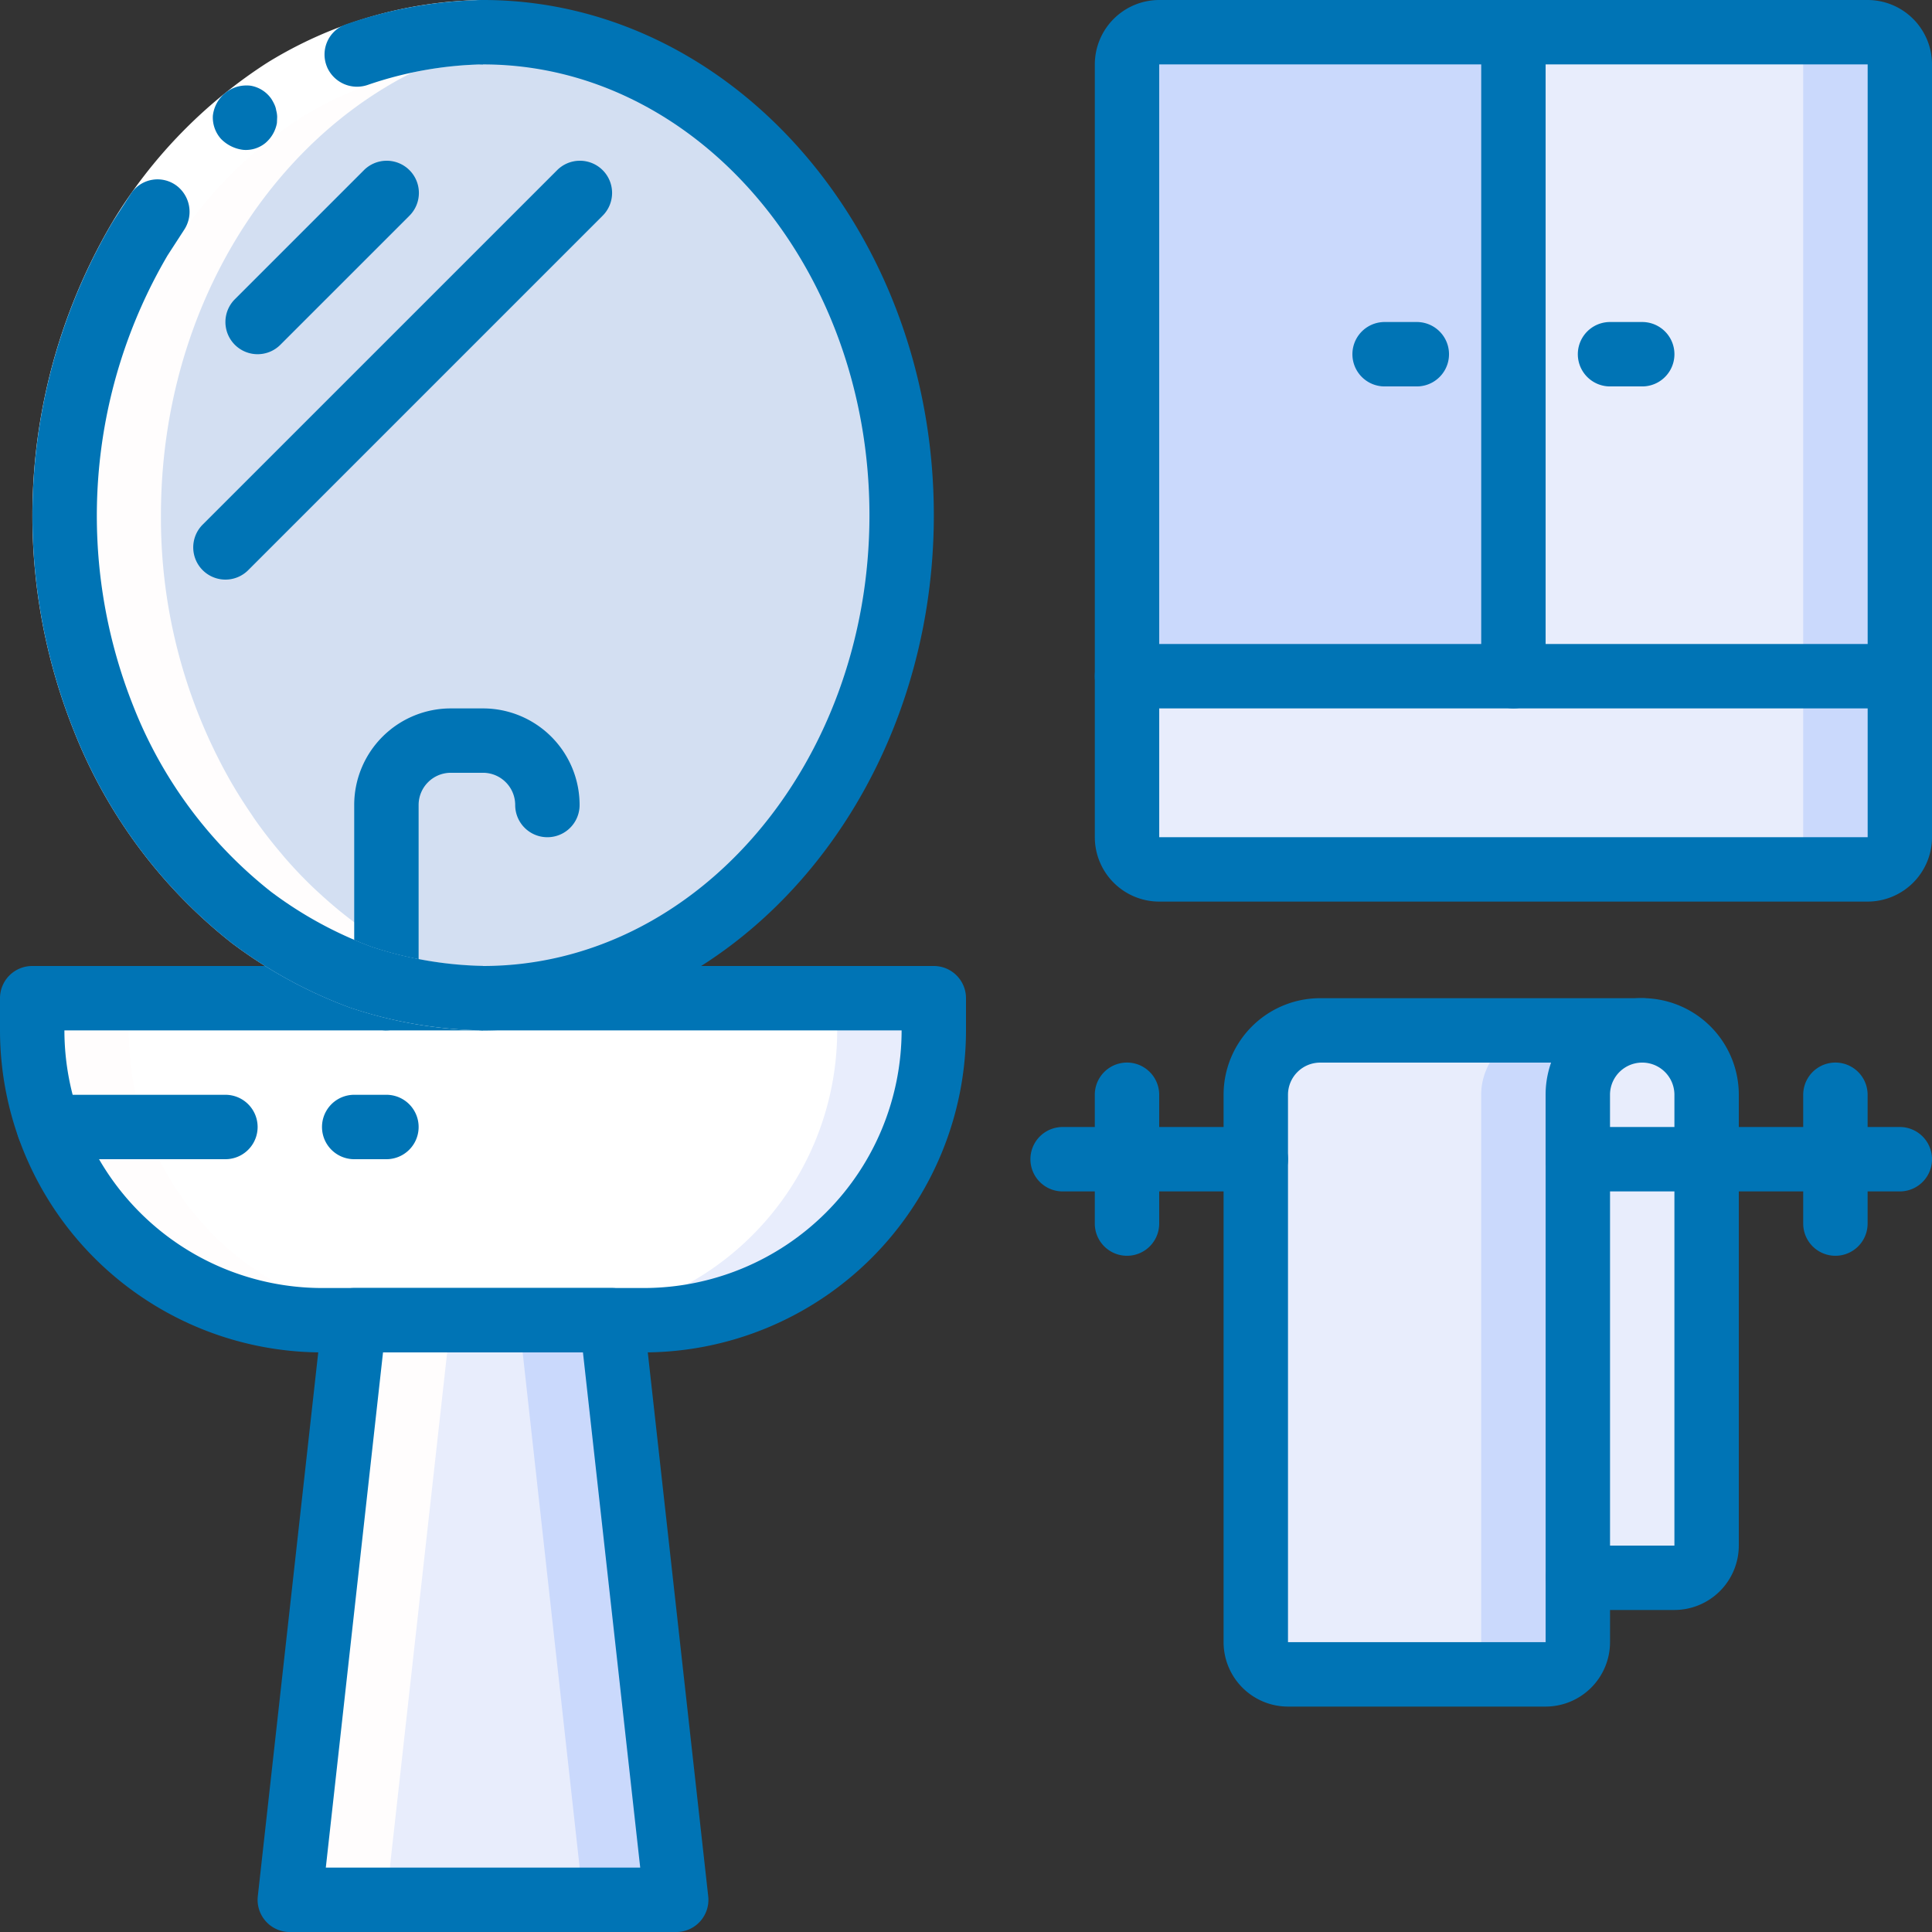
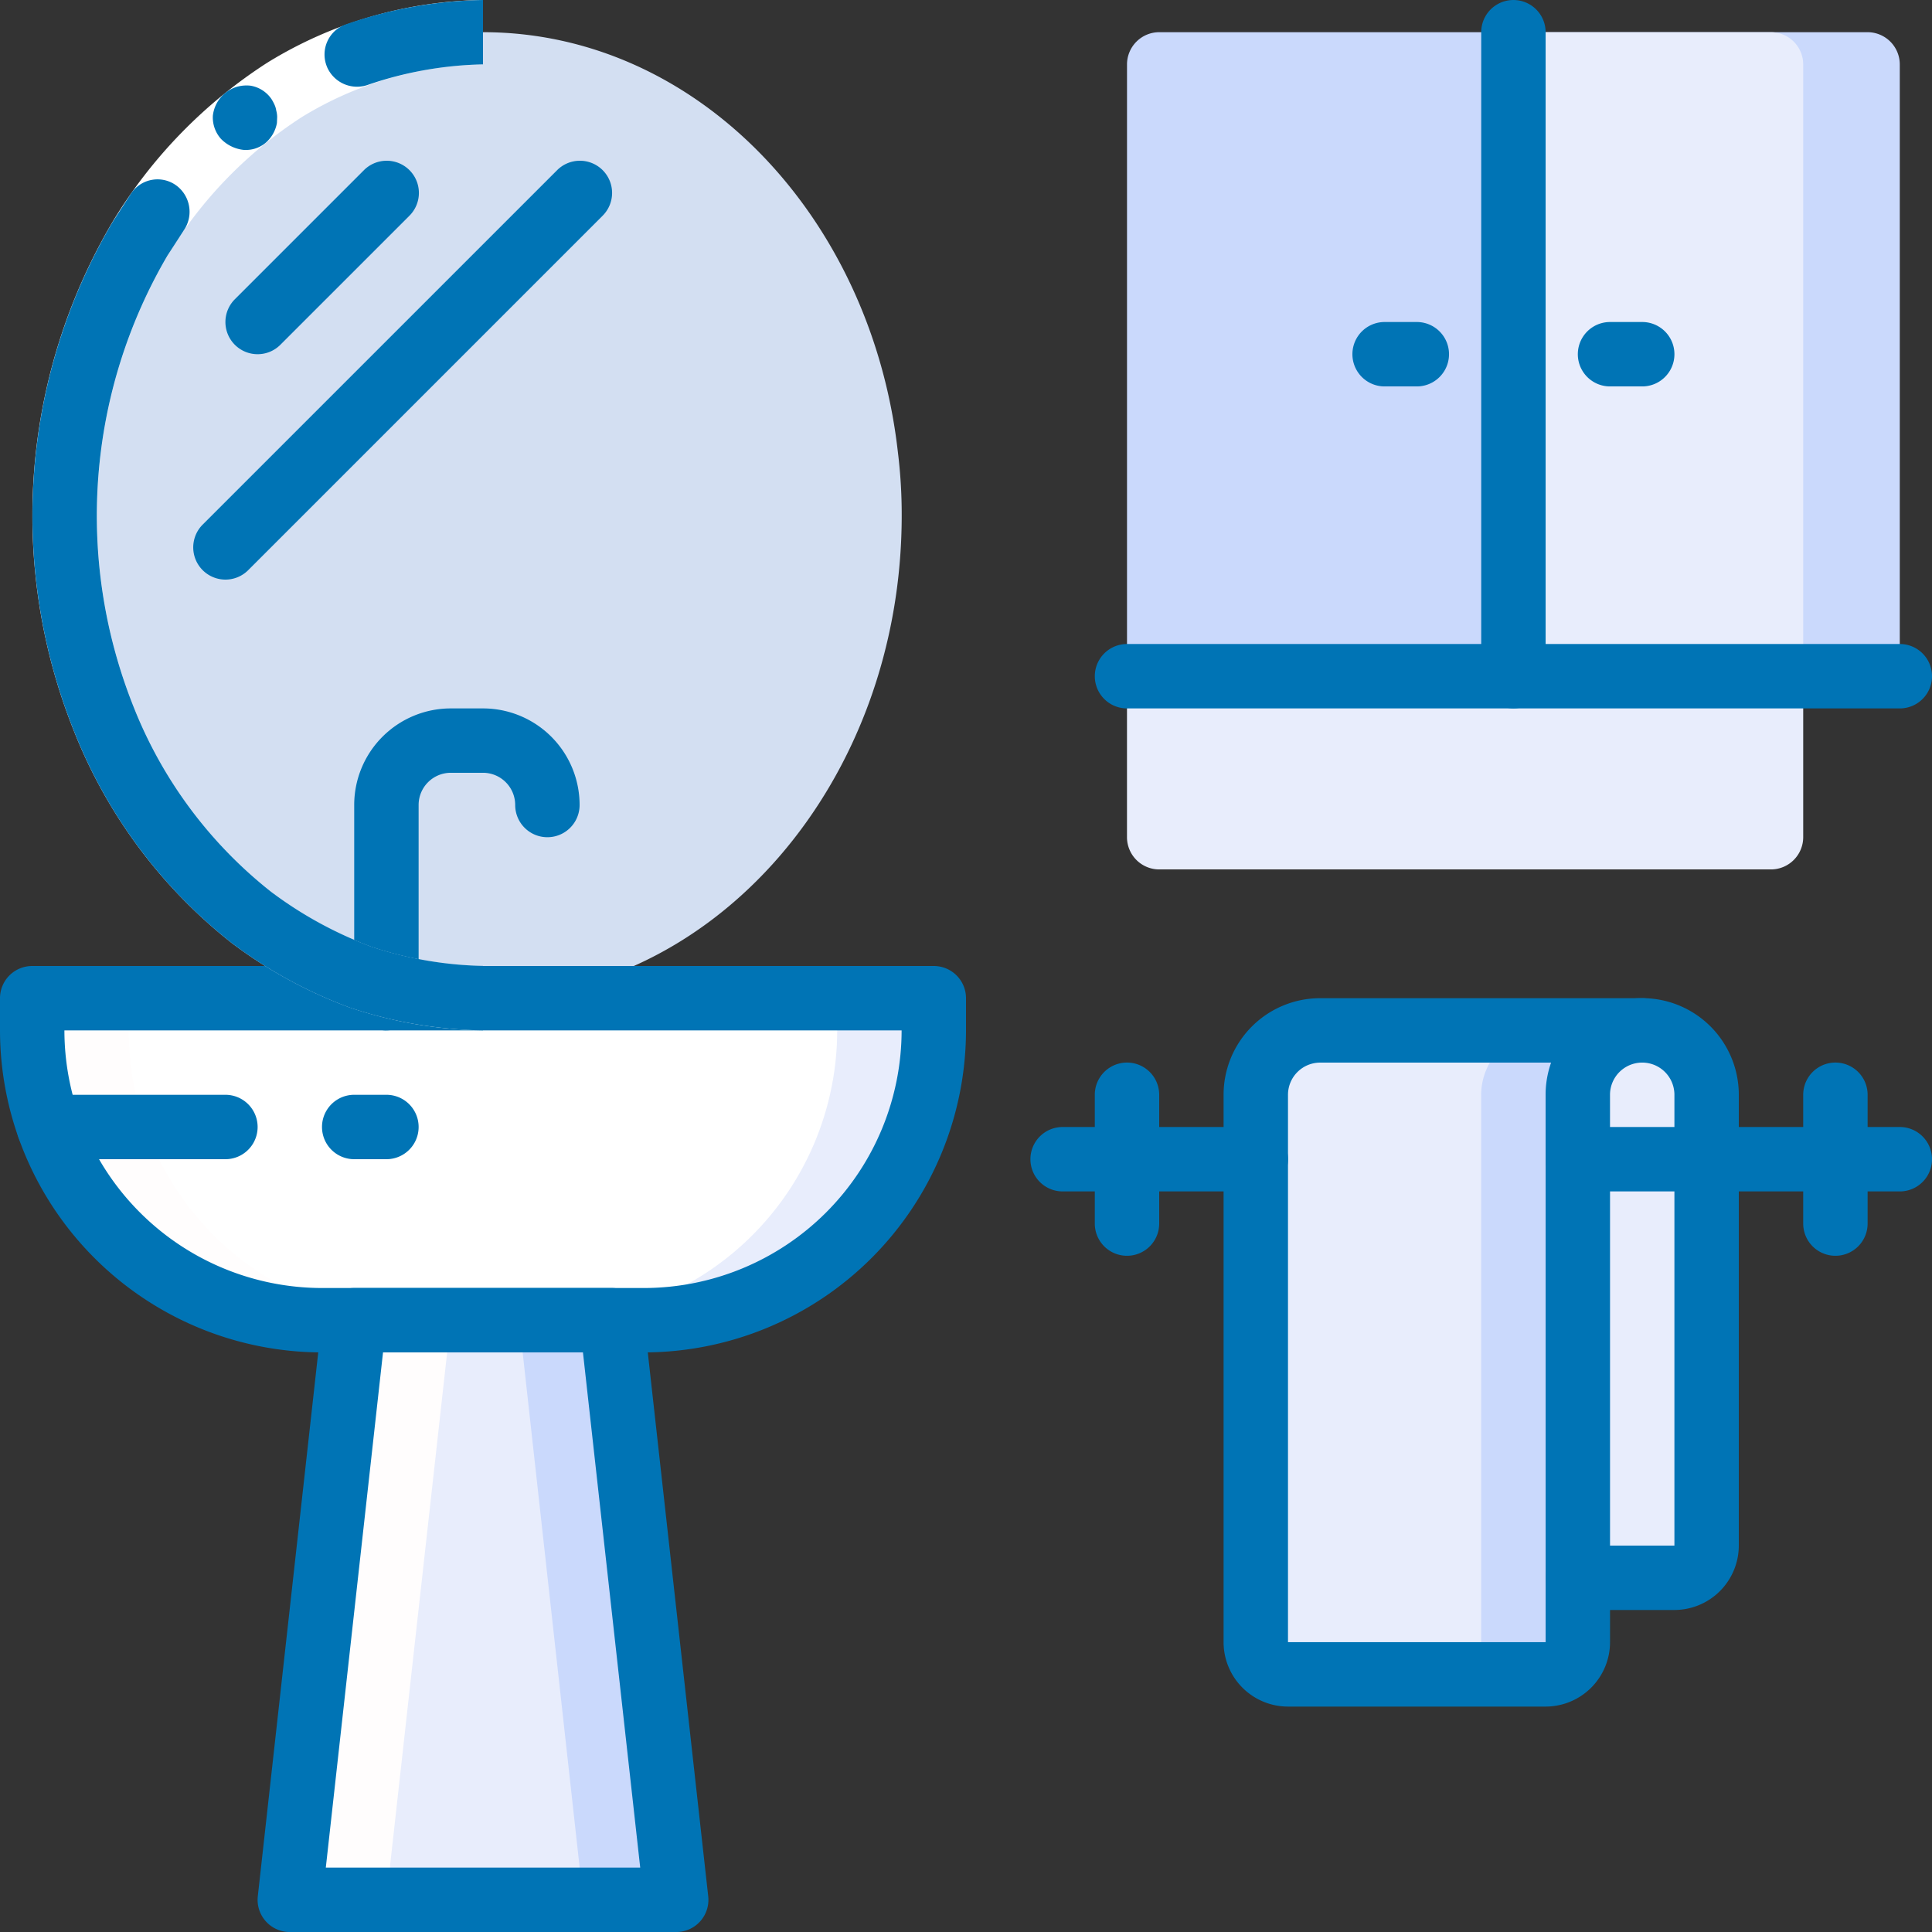
<svg xmlns="http://www.w3.org/2000/svg" width="80" height="80" viewBox="0 0 80 80">
  <rect x="0" y="0" width="80" height="80" fill="#333333" stroke="none" />
  <defs>
    <linearGradient id="a" x1="-0.076" y1="-0.033" x2="-0.073" y2="-0.03" gradientUnits="objectBoundingBox">
      <stop offset="0" stop-color="#d3dff2" />
      <stop offset="0.172" stop-color="#d3dff2" />
      <stop offset="0.2" stop-color="#d3dff2" />
      <stop offset="0.2" stop-color="#dae2f2" />
      <stop offset="0.201" stop-color="#ebeaf2" />
      <stop offset="0.201" stop-color="#f6eff2" />
      <stop offset="0.202" stop-color="#fdf2f2" />
      <stop offset="0.205" stop-color="#fff3f2" />
      <stop offset="0.252" stop-color="#fff3f2" />
      <stop offset="0.26" stop-color="#fff3f2" />
      <stop offset="0.26" stop-color="#d3dff2" />
      <stop offset="0.397" stop-color="#d3dff2" />
      <stop offset="0.42" stop-color="#d3dff2" />
      <stop offset="0.42" stop-color="#dae2f2" />
      <stop offset="0.421" stop-color="#ebeaf2" />
      <stop offset="0.421" stop-color="#f6eff2" />
      <stop offset="0.422" stop-color="#fdf2f2" />
      <stop offset="0.425" stop-color="#fff3f2" />
      <stop offset="0.489" stop-color="#fff3f2" />
      <stop offset="0.5" stop-color="#fff3f2" />
      <stop offset="0.5" stop-color="#f8f0f2" />
      <stop offset="0.5" stop-color="#e7e8f2" />
      <stop offset="0.5" stop-color="#dce3f2" />
      <stop offset="0.501" stop-color="#d5e0f2" />
      <stop offset="0.501" stop-color="#d3dff2" />
      <stop offset="0.706" stop-color="#d3dff2" />
      <stop offset="0.74" stop-color="#d3dff2" />
      <stop offset="0.741" stop-color="#fff3f2" />
      <stop offset="0.835" stop-color="#fff3f2" />
      <stop offset="0.85" stop-color="#fff3f2" />
      <stop offset="0.851" stop-color="#d3dff2" />
    </linearGradient>
  </defs>
  <path d="M34.4,8.533a12.638,12.638,0,0,0-2.014.146c-8.627,1.133-15.32,9.6-15.32,19.854a22.057,22.057,0,0,0,2.72,10.72c.315.576.661,1.125,1.025,1.66.043.063.084.128.128.191.351.5.726.981,1.117,1.442.067.079.133.158.2.236q.587.667,1.226,1.27c.076.071.154.14.231.21a17.607,17.607,0,0,0,1.36,1.125c.059.043.12.082.178.125q.686.493,1.417.917c.059.034.116.073.176.106a16.2,16.2,0,0,0,1.553.756c.1.042.2.087.3.127a15.486,15.486,0,0,0,1.614.547c.1.027.2.053.3.079a15.094,15.094,0,0,0,1.747.347c.02,0,.039.009.059.012.161.023.326.033.488.05.137.013.273.032.41.042q.542.04,1.088.041c9.573,0,17.333-8.96,17.333-20a21.113,21.113,0,0,0-.16-2.627C50.465,16.107,43.2,8.533,34.4,8.533Zm0,0" transform="translate(-14.398 -7.2)" fill="url(#a)" />
  <path d="M423.466,275.733V294.4a1.336,1.336,0,0,1-1.333,1.333h-4v-20a2.667,2.667,0,0,1,5.333,0Zm0,0" transform="translate(-352.8 -230.4)" fill="#e8edfc" />
  <path d="M93.466,372.387a1.341,1.341,0,0,1-1.333,1.479H79.119a1.341,1.341,0,0,1-1.333-1.479l2.507-22.52H90.959Zm0,0" transform="translate(-65.626 -295.2)" fill="#cad9fc" />
  <path d="M89.613,372.387a1.324,1.324,0,0,1-1.32,1.479H79.119a1.341,1.341,0,0,1-1.333-1.479l2.507-22.52h6.827Zm0,0" transform="translate(-65.626 -295.2)" fill="#e8edfc" />
  <path d="M348.8,273.066a2.674,2.674,0,0,0-2.667,2.667V298.4a1.337,1.337,0,0,1-1.333,1.334H334.134A1.337,1.337,0,0,1,332.8,298.4V275.733a2.674,2.674,0,0,1,2.667-2.667Zm0,0" transform="translate(-280.801 -230.4)" fill="#cad9fc" />
  <path d="M344.8,273.066a2.674,2.674,0,0,0-2.667,2.667V298.4a1.338,1.338,0,0,1-1.334,1.334h-6.667A1.337,1.337,0,0,1,332.8,298.4V275.733a2.674,2.674,0,0,1,2.667-2.667Zm0,0" transform="translate(-280.801 -230.4)" fill="#e8edfc" />
  <path d="M417.066,9.868V35.2h-16V8.535h14.667A1.336,1.336,0,0,1,417.066,9.868Zm0,0" transform="translate(-338.4 -7.202)" fill="#cad9fc" />
  <path d="M413.067,9.868V35.2h-12V8.535h10.667A1.337,1.337,0,0,1,413.067,9.868Zm0,0" transform="translate(-338.4 -7.202)" fill="#e8edfc" />
  <path d="M314.668,8.535V35.2h-16V9.868A1.336,1.336,0,0,1,300,8.535Zm0,0" transform="translate(-252.001 -7.202)" fill="#cad9fc" />
-   <path d="M330.667,179.2v6.667a1.336,1.336,0,0,1-1.333,1.333H300a1.336,1.336,0,0,1-1.333-1.333V179.2Zm0,0" transform="translate(-252.001 -151.199)" fill="#cad9fc" />
  <path d="M326.668,179.2v6.667a1.337,1.337,0,0,1-1.334,1.333H300a1.336,1.336,0,0,1-1.333-1.333V179.2Zm0,0" transform="translate(-252.001 -151.199)" fill="#e8edfc" />
  <path d="M45.868,264.535v1.333a12,12,0,0,1-12,12H20.535A12,12,0,0,1,9.788,271.2a11.4,11.4,0,0,1-.947-2.6,12.327,12.327,0,0,1-.306-2.733v-1.333Zm0,0" transform="translate(-7.202 -223.202)" fill="#e8edfc" />
  <path d="M41.868,264.535v1.333a12,12,0,0,1-12,12H20.535A12,12,0,0,1,9.788,271.2a11.4,11.4,0,0,1-.947-2.6,12.327,12.327,0,0,1-.306-2.733v-1.333Zm0,0" transform="translate(-7.202 -223.202)" fill="#fff" />
  <path d="M9.788,271.2a12,12,0,0,0,10.746,6.667h1.334l-2.507,22.52a1.341,1.341,0,0,0,1.333,1.479h4a1.341,1.341,0,0,1-1.333-1.479l2.506-22.52H24.535A12,12,0,0,1,13.788,271.2a11.4,11.4,0,0,1-.947-2.6,12.328,12.328,0,0,1-.307-2.733v-1.333h-4v1.333a12.327,12.327,0,0,0,.306,2.733A11.4,11.4,0,0,0,9.788,271.2Zm0,0" transform="translate(-7.202 -223.202)" fill="#fffdfd" />
-   <path d="M34.4,48.533a15.239,15.239,0,0,0,1.98-.14l-.026,0a15.224,15.224,0,0,1-1.747-.347q-.148-.038-.3-.079a15.487,15.487,0,0,1-1.614-.547c-.1-.04-.2-.084-.3-.127a16.047,16.047,0,0,1-1.553-.755c-.06-.034-.117-.072-.176-.106q-.731-.423-1.417-.917c-.059-.042-.12-.081-.178-.124q-.708-.528-1.36-1.125c-.077-.071-.155-.139-.231-.211q-.64-.6-1.226-1.27c-.068-.078-.135-.156-.2-.236-.391-.46-.766-.939-1.117-1.442-.044-.063-.085-.128-.128-.191-.363-.533-.71-1.084-1.025-1.66a22.05,22.05,0,0,1-2.72-10.72c0-10.254,6.693-18.72,15.32-19.854h.005A15,15,0,0,0,34.4,8.533a12.638,12.638,0,0,0-2.014.146c-8.627,1.133-15.32,9.6-15.32,19.854a22.057,22.057,0,0,0,2.72,10.72c.315.576.661,1.125,1.025,1.66.043.063.084.128.128.191.351.5.726.981,1.117,1.442.067.079.133.158.2.236q.587.667,1.226,1.27c.076.071.154.14.231.21a17.607,17.607,0,0,0,1.36,1.125c.059.043.12.082.178.125q.686.493,1.417.917c.059.034.116.073.176.106a16.2,16.2,0,0,0,1.553.756c.1.042.2.087.3.127a15.486,15.486,0,0,0,1.614.547c.1.027.2.053.3.079a15.094,15.094,0,0,0,1.747.347c.02,0,.039.009.059.012.161.023.326.033.488.05.137.013.273.032.41.042C33.672,48.518,34.035,48.533,34.4,48.533Zm0,0" transform="translate(-14.398 -7.2)" fill="#fffdfd" />
  <path d="M26.667,272H13.333A13.348,13.348,0,0,1,0,258.667v-1.333A1.333,1.333,0,0,1,1.334,256H38.666A1.333,1.333,0,0,1,40,257.334v1.333A13.348,13.348,0,0,1,26.667,272Zm-24-13.333a10.679,10.679,0,0,0,10.667,10.667H26.667a10.679,10.679,0,0,0,10.667-10.667Zm0,0" transform="translate(0 -216)" fill="#0074b5" />
  <path d="M13.078,292.8H5.771a1.333,1.333,0,0,1,0-2.667h7.307a1.333,1.333,0,0,1,0,2.667Zm0,0" transform="translate(-3.744 -244.8)" fill="#0074b5" />
  <path d="M88,292.8H86.666a1.333,1.333,0,1,1,0-2.667H88a1.333,1.333,0,1,1,0,2.667Zm0,0" transform="translate(-71.999 -244.8)" fill="#0074b5" />
  <path d="M85.6,368h-16a1.333,1.333,0,0,1-1.326-1.48l2.667-24a1.334,1.334,0,0,1,1.326-1.187H82.932a1.334,1.334,0,0,1,1.326,1.187l2.667,24A1.333,1.333,0,0,1,85.6,368Zm-14.51-2.667H84.109L81.738,344H73.459Zm0,0" transform="translate(-57.599 -287.999)" fill="#0074b5" />
  <path d="M95.2,201.068a1.333,1.333,0,0,1-1.333-1.333v-8a4,4,0,0,1,4-4H99.2a4,4,0,0,1,4,4,1.333,1.333,0,1,1-2.667,0A1.335,1.335,0,0,0,99.2,190.4H97.867a1.334,1.334,0,0,0-1.333,1.333v8a1.334,1.334,0,0,1-1.334,1.333Zm0,0" transform="translate(-79.2 -158.401)" fill="#0074b5" />
  <path d="M27.258,2.667a14.739,14.739,0,0,0-7.513,2.188A17.7,17.7,0,0,0,14.2,10.576a21.313,21.313,0,0,0-1.4,18.711,18.31,18.31,0,0,0,5.676,7.643,16.464,16.464,0,0,0,4.15,2.272,15.573,15.573,0,0,0,4.63.8v2.667a18.209,18.209,0,0,1-5.517-.951,19.109,19.109,0,0,1-4.888-2.672,20.978,20.978,0,0,1-6.523-8.755,23.961,23.961,0,0,1,1.588-21.1,20.357,20.357,0,0,1,6.418-6.6A17.417,17.417,0,0,1,27.258,0Zm0,0" transform="translate(-7.258)" fill="#fff" />
  <g transform="translate(1.345)">
    <path d="M86.108,2.781a1.352,1.352,0,0,0,1.685.734,15.566,15.566,0,0,1,4.77-.849V0a18.186,18.186,0,0,0-5.682,1.01,1.324,1.324,0,0,0-.772,1.771Zm0,0" transform="translate(-73.908)" fill="#0074b5" />
    <path d="M27.261,82.771V80.1a15.581,15.581,0,0,1-4.63-.8,16.45,16.45,0,0,1-4.15-2.272A18.311,18.311,0,0,1,12.8,69.39a21.313,21.313,0,0,1,1.4-18.711l.677-1.045a1.356,1.356,0,0,0-.28-1.823,1.319,1.319,0,0,0-1.9.292L11.922,49.3a23.962,23.962,0,0,0-1.588,21.1,20.978,20.978,0,0,0,6.523,8.755,19.11,19.11,0,0,0,4.888,2.672A18.209,18.209,0,0,0,27.261,82.771Zm0,0" transform="translate(-8.606 -40.104)" fill="#0074b5" />
    <path d="M58.549,25.049a1.41,1.41,0,0,0,.48-.831l.01-.251A1.081,1.081,0,0,0,59,23.7a.887.887,0,0,0-.072-.242,1.956,1.956,0,0,0-.128-.236,1.311,1.311,0,0,0-.865-.549,1.457,1.457,0,0,0-.548.042,1.414,1.414,0,0,0-1.011,1.2,1.332,1.332,0,0,0,.336.96,1.54,1.54,0,0,0,.921.455A1.276,1.276,0,0,0,58.549,25.049Zm0,0" transform="translate(-48.907 -19.125)" fill="#0074b5" />
-     <path d="M120.8,42.667a1.333,1.333,0,1,1,0-2.667c8.823,0,16-8.373,16-18.666s-7.177-18.667-16-18.667A1.333,1.333,0,1,1,120.8,0c10.294,0,18.666,9.57,18.666,21.334S131.092,42.667,120.8,42.667Zm0,0" transform="translate(-102.143)" fill="#0074b5" />
    <path d="M61.067,50.578a1.333,1.333,0,0,1-.942-2.276l5.333-5.333a1.333,1.333,0,1,1,1.885,1.885L62.01,50.187A1.329,1.329,0,0,1,61.067,50.578Zm0,0" transform="translate(-51.745 -35.911)" fill="#0074b5" />
    <path d="M52.535,59.911a1.334,1.334,0,0,1-.943-2.276L66.259,42.969a1.333,1.333,0,1,1,1.885,1.885L53.478,59.521A1.331,1.331,0,0,1,52.535,59.911Zm0,0" transform="translate(-44.546 -35.911)" fill="#0074b5" />
    <path d="M291.466,289.6a1.333,1.333,0,0,1-1.334-1.334v-5.333a1.333,1.333,0,0,1,2.667,0v5.333A1.333,1.333,0,0,1,291.466,289.6Zm0,0" transform="translate(-246.144 -237.601)" fill="#0074b5" />
    <path d="M479.2,289.6a1.333,1.333,0,0,1-1.333-1.334v-5.333a1.333,1.333,0,0,1,2.667,0v5.333A1.333,1.333,0,0,1,479.2,289.6Zm0,0" transform="translate(-404.545 -237.601)" fill="#0074b5" />
    <path d="M424.268,301.335H410.935a1.333,1.333,0,0,1,0-2.667h13.333a1.333,1.333,0,1,1,0,2.667Zm0,0" transform="translate(-346.946 -252.001)" fill="#0074b5" />
    <path d="M282.4,301.335h-8a1.333,1.333,0,1,1,0-2.667h8a1.333,1.333,0,0,1,0,2.667Zm0,0" transform="translate(-231.744 -252.001)" fill="#0074b5" />
    <path d="M337.6,293.868H326.932a2.67,2.67,0,0,1-2.667-2.667V268.535a4,4,0,0,1,4-4H341.6a1.333,1.333,0,1,1,0,2.667H328.266a1.334,1.334,0,0,0-1.334,1.333V291.2H337.6v-20a1.333,1.333,0,0,1,2.667,0v20A2.67,2.67,0,0,1,337.6,293.868Zm0,0" transform="translate(-274.944 -223.202)" fill="#0074b5" />
    <path d="M414.935,289.868h-4a1.333,1.333,0,0,1,0-2.667h4V268.535a1.333,1.333,0,0,0-2.667,0V271.2a1.333,1.333,0,1,1-2.667,0v-2.667a4,4,0,0,1,8,0V287.2A2.67,2.67,0,0,1,414.935,289.868Zm0,0" transform="translate(-346.946 -223.202)" fill="#0074b5" />
-     <path d="M322.133,37.333H292.8a2.67,2.67,0,0,1-2.667-2.667v-32A2.67,2.67,0,0,1,292.8,0h29.333A2.67,2.67,0,0,1,324.8,2.667v32A2.67,2.67,0,0,1,322.133,37.333ZM292.8,2.667v32h29.335v-32Zm0,0" transform="translate(-246.144)" fill="#0074b5" />
    <path d="M323.466,173.335h-32a1.333,1.333,0,1,1,0-2.667h32a1.333,1.333,0,1,1,0,2.667Zm0,0" transform="translate(-246.144 -144.001)" fill="#0074b5" />
    <path d="M393.868,29.333A1.333,1.333,0,0,1,392.535,28V1.334a1.333,1.333,0,1,1,2.667,0V28A1.333,1.333,0,0,1,393.868,29.333Zm0,0" transform="translate(-332.546)" fill="#0074b5" />
    <path d="M361.065,88h-1.333a1.333,1.333,0,1,1,0-2.667h1.333a1.333,1.333,0,1,1,0,2.667Zm0,0" transform="translate(-303.743 -71.999)" fill="#0074b5" />
    <path d="M420.8,88h-1.333a1.333,1.333,0,1,1,0-2.667H420.8a1.333,1.333,0,1,1,0,2.667Zm0,0" transform="translate(-354.144 -71.999)" fill="#0074b5" />
  </g>
</svg>